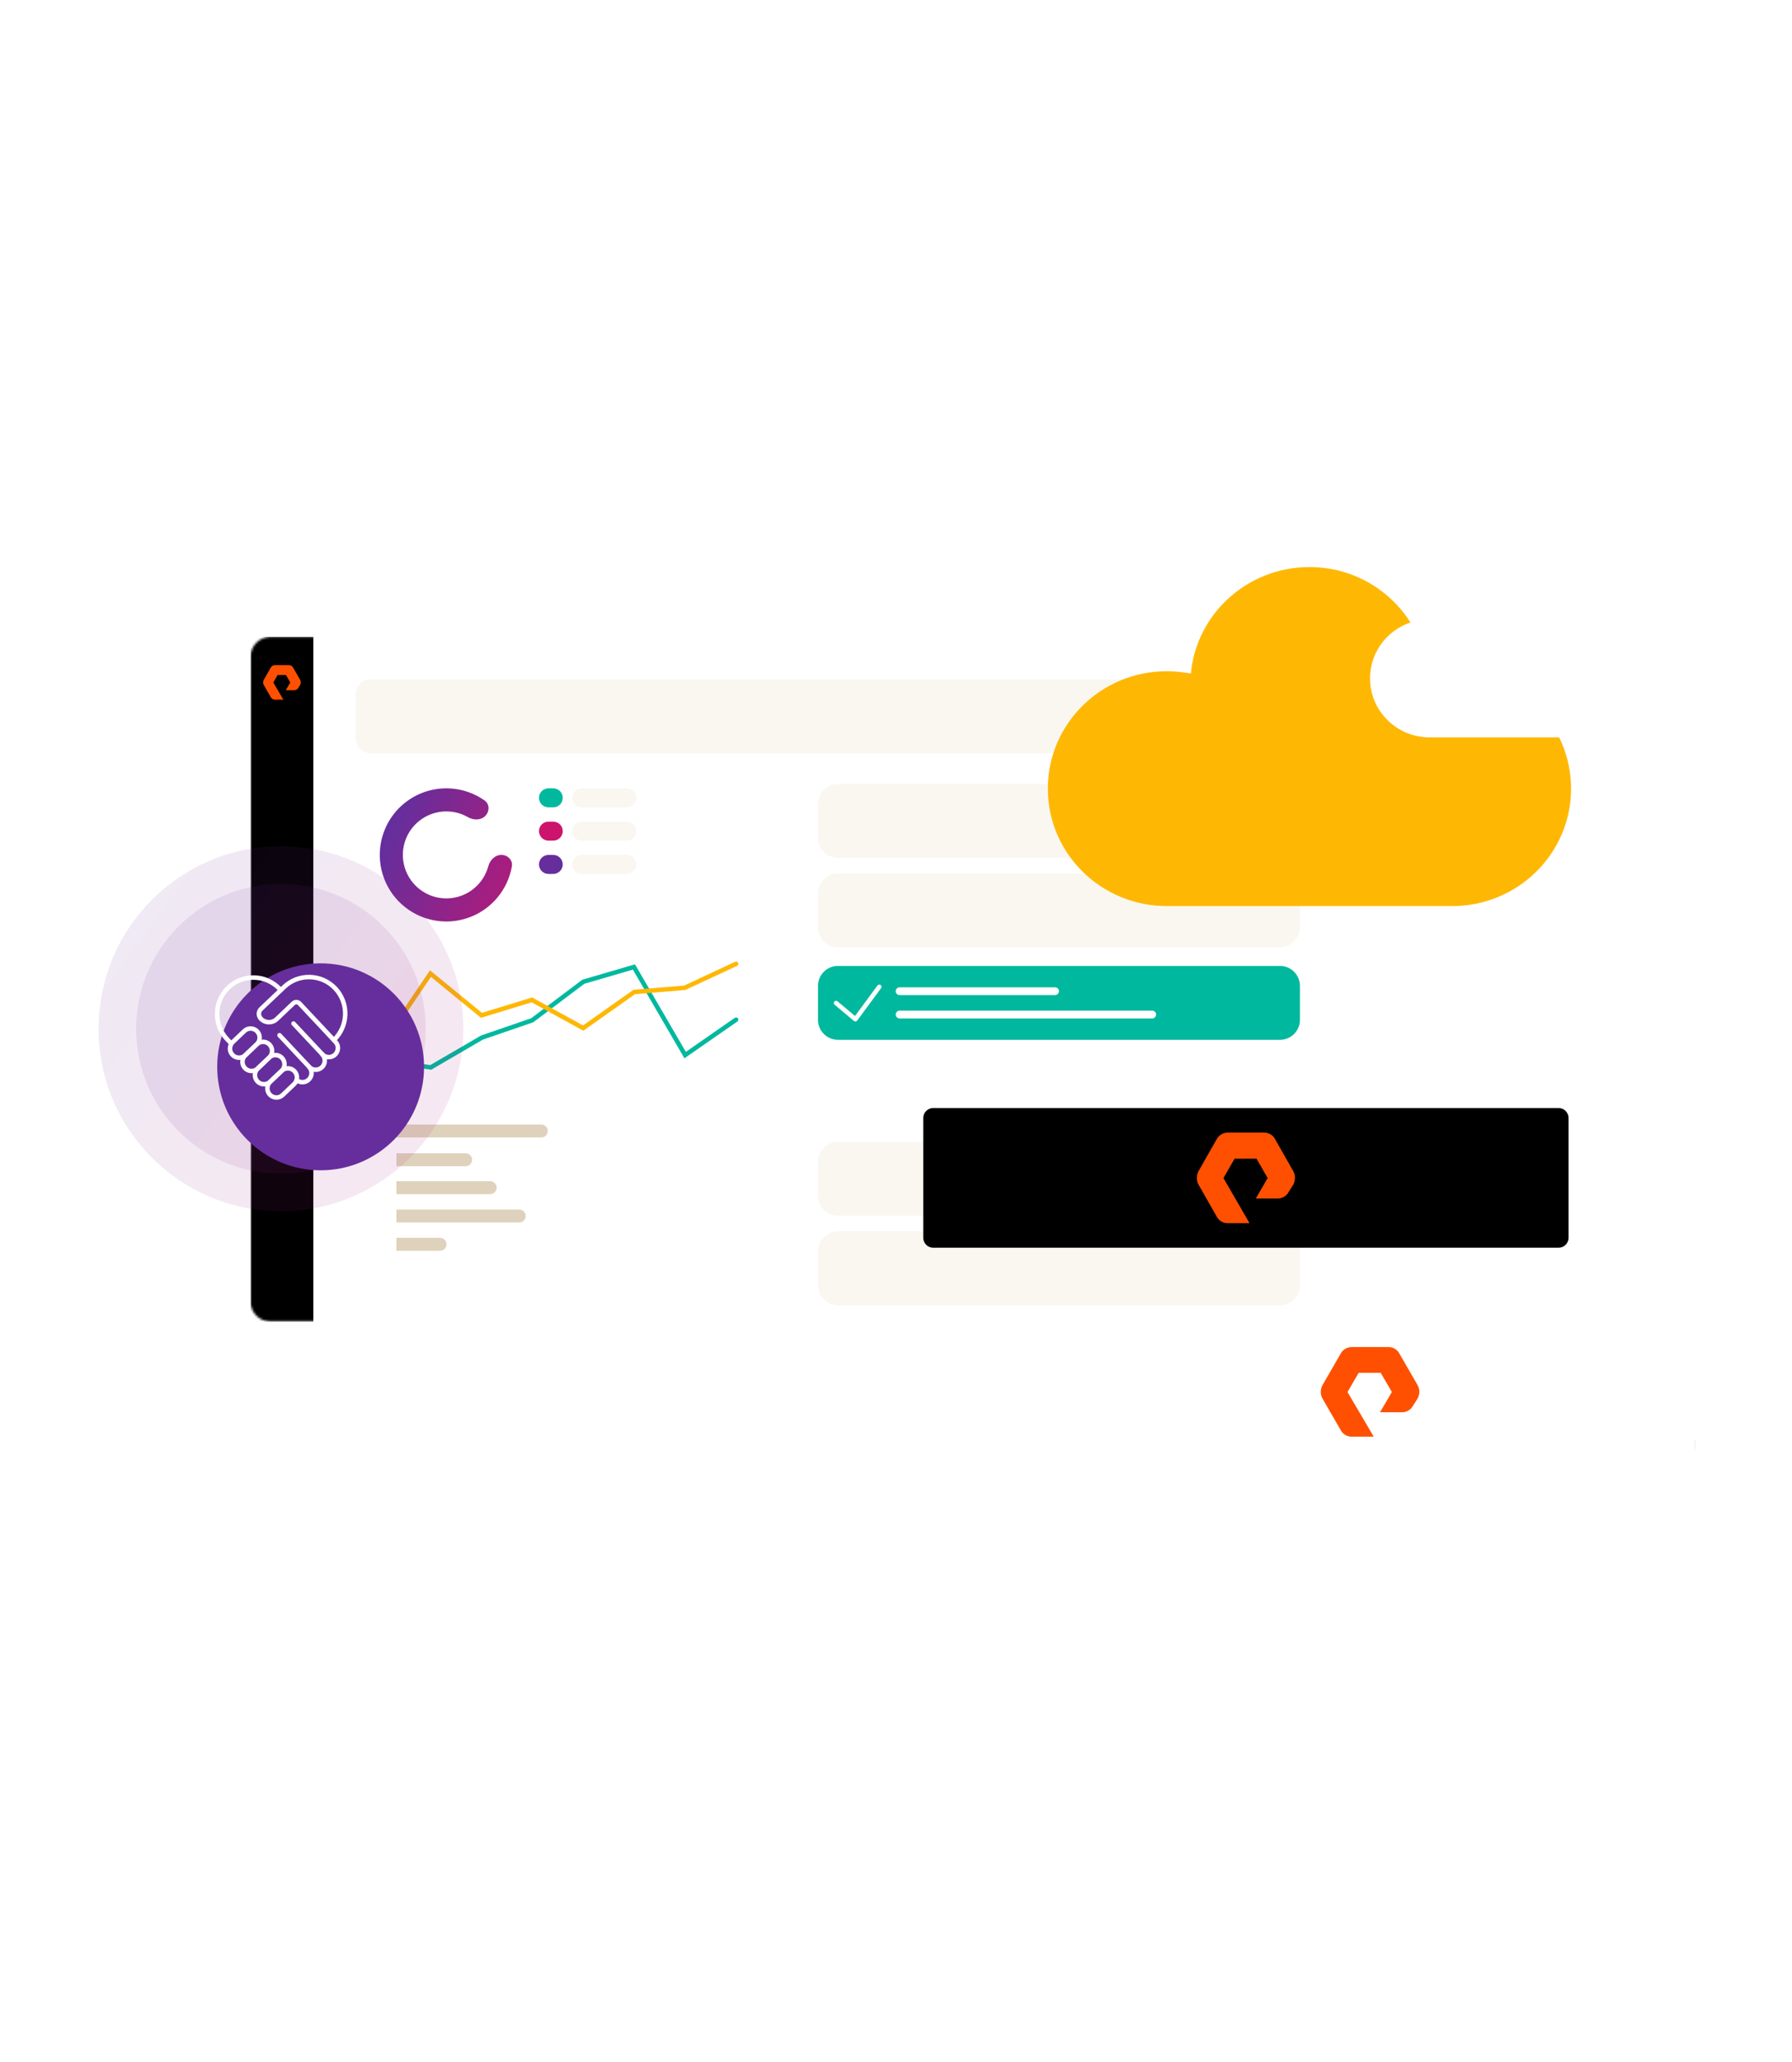
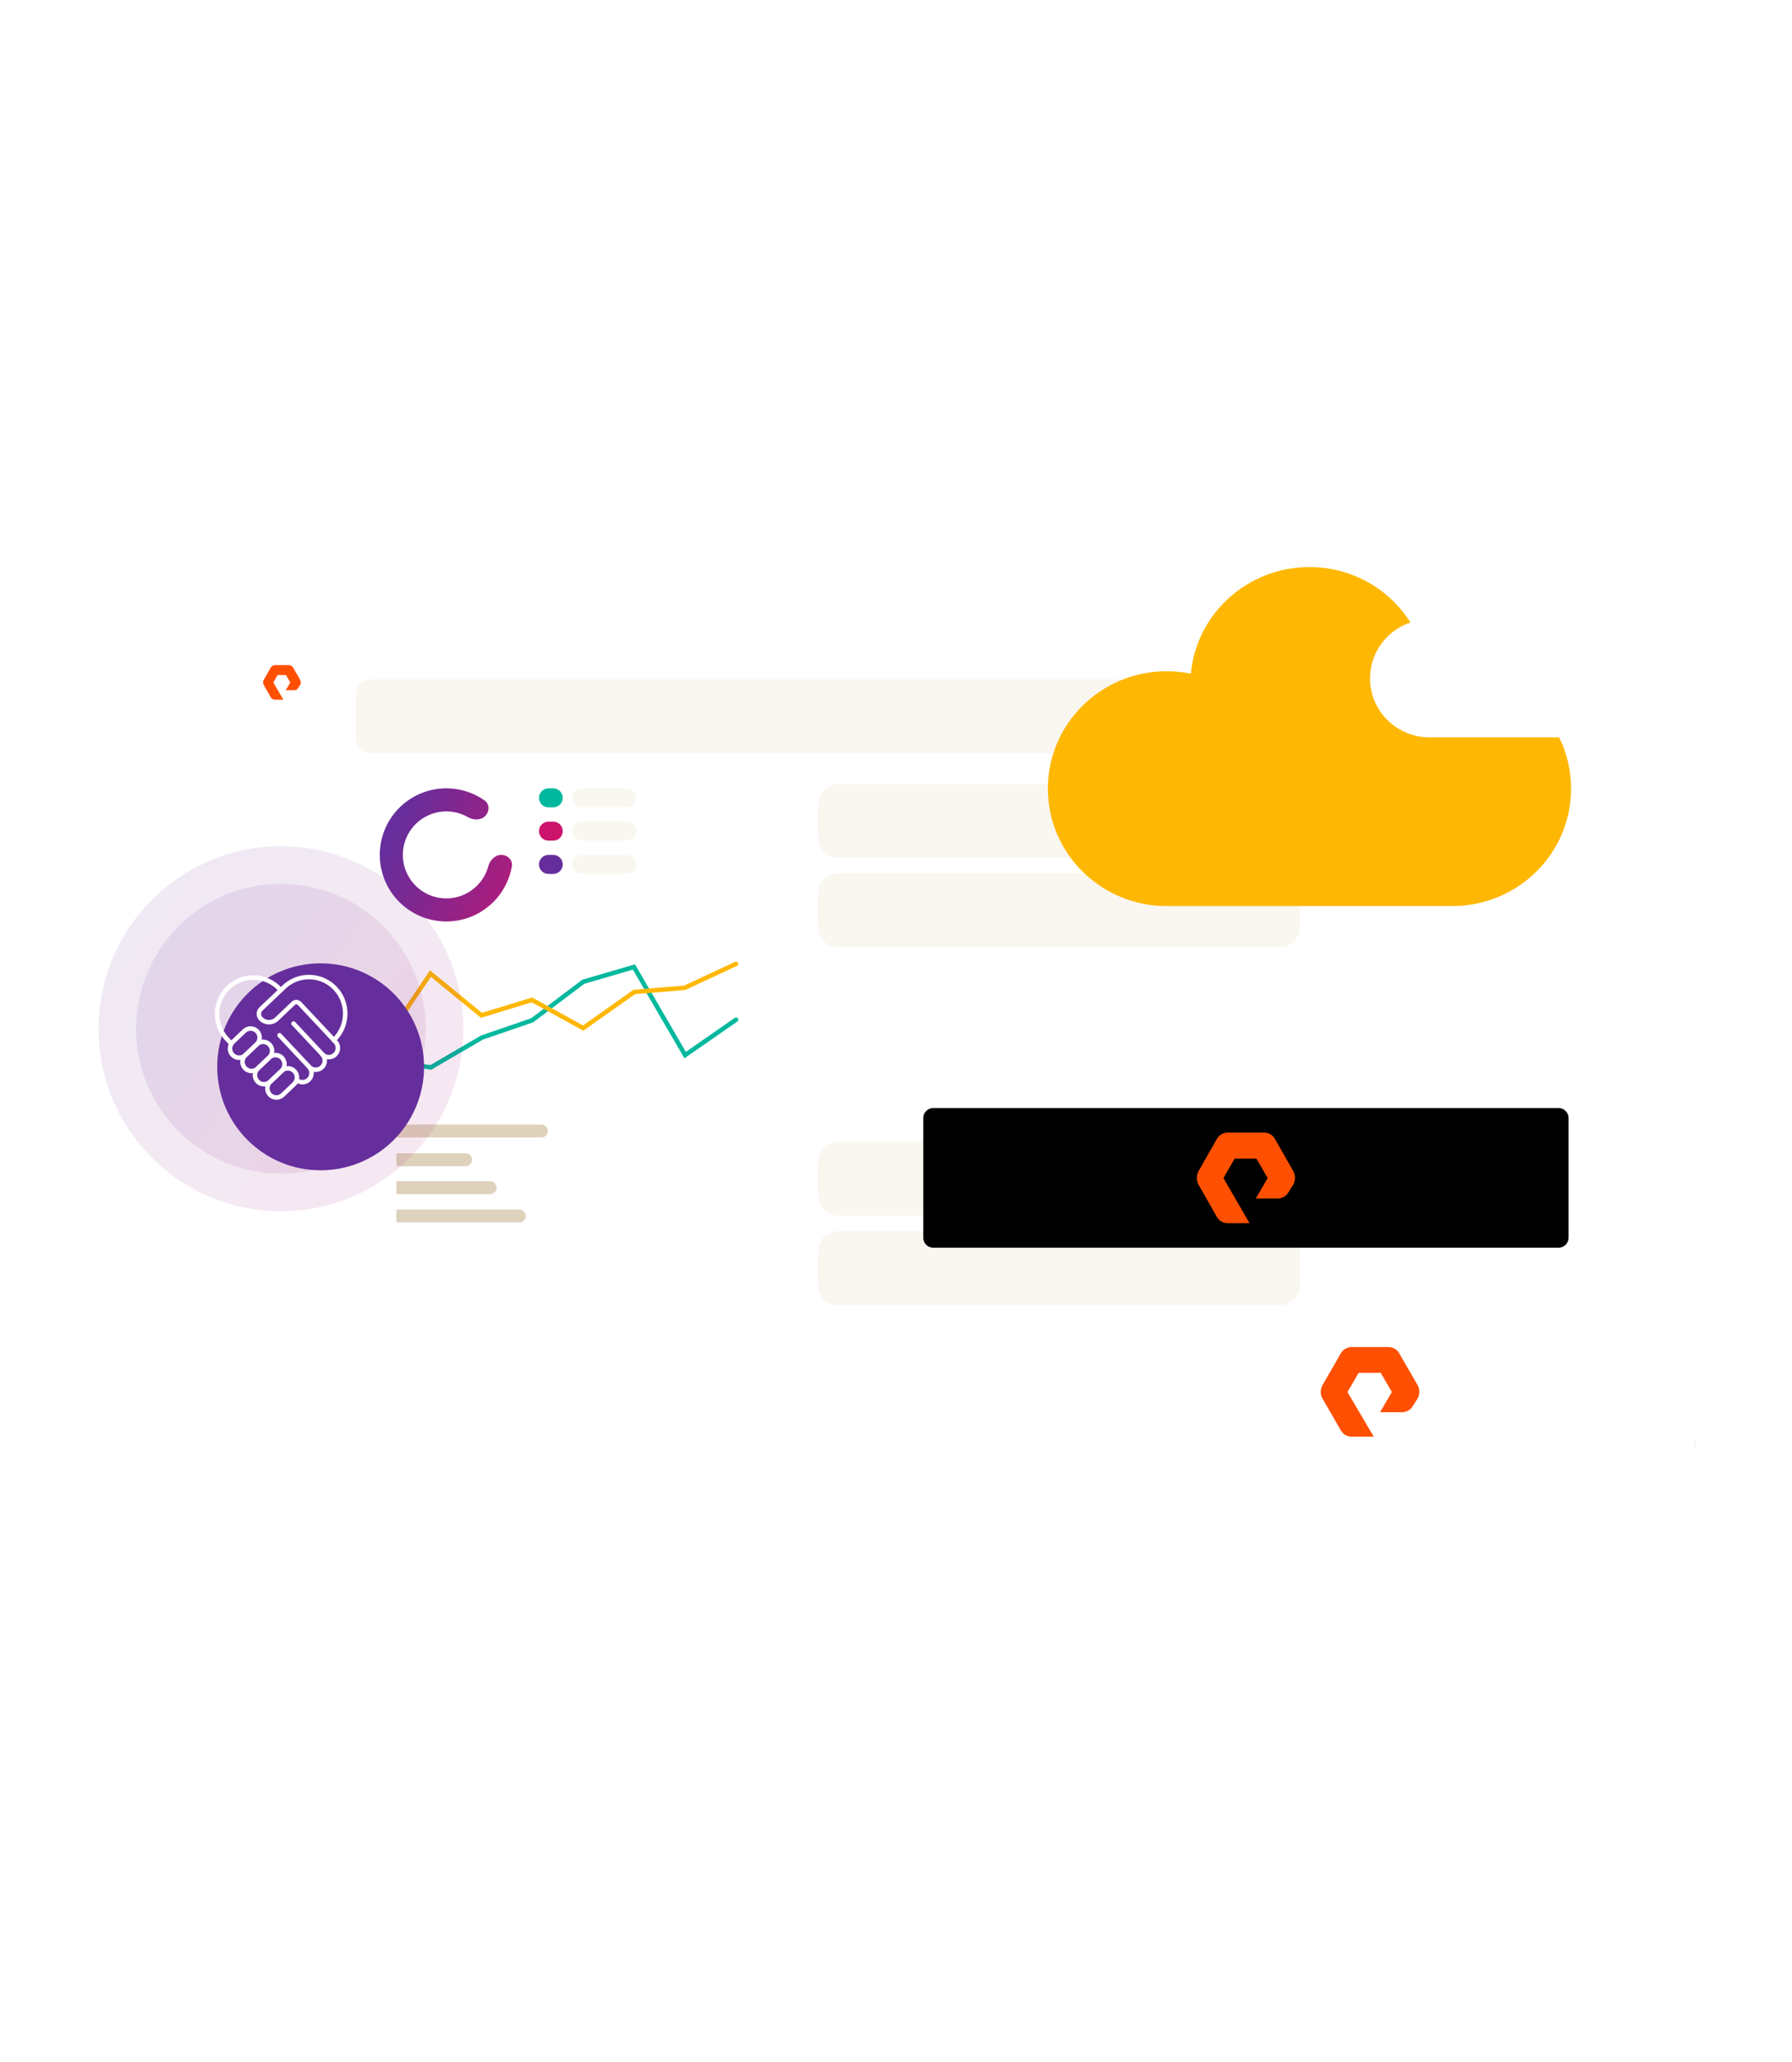
<svg xmlns="http://www.w3.org/2000/svg" width="800" height="920" viewBox="0 0 800 920" fill="none">
  <mask id="mask0_6_441" style="mask-type:alpha" maskUnits="userSpaceOnUse" x="111" y="284" width="502" height="306">
    <path d="M111.851 293.666C111.851 293.087 111.851 292.798 111.864 292.553C112.113 288.024 115.73 284.407 120.26 284.158C120.504 284.144 120.793 284.144 121.372 284.144H602.631C603.209 284.144 603.498 284.144 603.743 284.158C608.272 284.407 611.889 288.024 612.139 292.553C612.152 292.798 612.152 293.087 612.152 293.666V580.129C612.152 580.708 612.152 580.997 612.139 581.242C611.889 585.771 608.272 589.388 603.743 589.637C603.498 589.651 603.209 589.651 602.631 589.651H121.372C120.793 589.651 120.504 589.651 120.26 589.637C115.73 589.388 112.113 585.771 111.864 581.242C111.851 580.997 111.851 580.708 111.851 580.129V293.666Z" fill="#FAF7F1" />
  </mask>
  <g mask="url(#mask0_6_441)">
    <path d="M612.152 284.144H111.851V589.651H612.152V284.144Z" fill="white" />
-     <path d="M139.879 284.144H111.851V589.651H139.879V284.144Z" fill="black" />
    <path fill-rule="evenodd" clip-rule="evenodd" d="M126.49 312.17H122.733C121.958 312.17 121.242 311.751 120.884 311.091L117.724 305.572C117.366 304.912 117.366 304.073 117.724 303.353L120.884 297.835C121.242 297.175 122.017 296.755 122.733 296.755H128.995C129.77 296.755 130.485 297.175 130.843 297.835L134.004 303.353C134.362 304.013 134.362 304.852 134.004 305.572L133.169 306.892C132.811 307.552 132.096 307.971 131.32 307.971H127.563L129.591 304.493L127.683 301.194H123.926L122.017 304.493L126.49 312.17Z" fill="#FE5000" />
    <g style="mix-blend-mode:multiply">
      <path d="M580.753 303.103H165.506C161.82 303.103 158.832 306.091 158.832 309.776V329.398C158.832 333.083 161.82 336.071 165.506 336.071H580.753C584.439 336.071 587.427 333.083 587.427 329.398V309.776C587.427 306.091 584.439 303.103 580.753 303.103Z" fill="#FAF7F1" />
    </g>
    <path d="M169.542 472.943L192.298 476.242L215.198 462.909L237.594 455.212L260.402 438.03L283.008 431.433L305.862 470.744L328.617 454.937" stroke="#00B89E" stroke-width="2" stroke-linecap="round" />
    <path d="M169.542 467.839L192.171 434.391L214.934 453.01L237.455 446.122L260.351 458.696L283.135 442.59L305.647 440.717L328.617 430.032" stroke="#FEB804" stroke-width="2" stroke-linecap="round" />
    <path d="M251.225 355.975C251.225 353.631 249.326 351.731 246.982 351.731H244.86C242.517 351.731 240.617 353.631 240.617 355.975C240.617 358.318 242.517 360.218 244.86 360.218H246.982C249.326 360.218 251.225 358.318 251.225 355.975Z" fill="#00B89E" />
    <g style="mix-blend-mode:multiply">
      <g style="mix-blend-mode:multiply">
        <path d="M284.11 355.975C284.11 353.631 282.211 351.731 279.867 351.731H259.711C257.367 351.731 255.468 353.631 255.468 355.975C255.468 358.318 257.367 360.218 259.711 360.218H279.867C282.211 360.218 284.11 358.318 284.11 355.975Z" fill="#FAF7F1" />
      </g>
    </g>
    <path d="M251.225 370.825C251.225 368.482 249.326 366.582 246.982 366.582H244.86C242.517 366.582 240.617 368.482 240.617 370.825C240.617 373.169 242.517 375.069 244.86 375.069H246.982C249.326 375.069 251.225 373.169 251.225 370.825Z" fill="#CD146D" />
    <g style="mix-blend-mode:multiply">
      <g style="mix-blend-mode:multiply">
        <path d="M284.11 370.825C284.11 368.482 282.211 366.582 279.867 366.582H259.711C257.367 366.582 255.468 368.482 255.468 370.825C255.468 373.169 257.367 375.069 259.711 375.069H279.867C282.211 375.069 284.11 373.169 284.11 370.825Z" fill="#FAF7F1" />
      </g>
    </g>
    <path d="M251.225 385.68C251.225 383.337 249.326 381.438 246.982 381.438H244.86C242.517 381.438 240.617 383.337 240.617 385.68C240.617 388.024 242.517 389.923 244.86 389.923H246.982C249.326 389.923 251.225 388.024 251.225 385.68Z" fill="#662E9C" />
    <g style="mix-blend-mode:multiply">
      <g style="mix-blend-mode:multiply">
        <path d="M284.11 385.68C284.11 383.337 282.211 381.438 279.867 381.438H259.711C257.367 381.438 255.468 383.337 255.468 385.68C255.468 388.024 257.367 389.923 259.711 389.923H279.867C282.211 389.923 284.11 388.024 284.11 385.68Z" fill="#FAF7F1" />
      </g>
    </g>
    <path d="M216.614 364.07C218.624 362.06 218.644 358.757 216.318 357.124C212.153 354.201 207.281 352.378 202.162 351.874C195.322 351.2 188.461 352.918 182.747 356.737C177.034 360.554 172.82 366.236 170.826 372.812C168.831 379.388 169.178 386.452 171.808 392.801C174.437 399.15 179.187 404.39 185.248 407.629C191.309 410.869 198.304 411.907 205.045 410.565C211.784 409.225 217.851 405.589 222.211 400.277C225.474 396.299 227.631 391.566 228.508 386.554C228.998 383.754 226.649 381.433 223.806 381.433C220.964 381.433 218.726 383.777 217.982 386.52C217.268 389.147 216.005 391.613 214.253 393.747C211.405 397.219 207.441 399.595 203.037 400.47C198.632 401.347 194.061 400.668 190.1 398.551C186.14 396.435 183.036 393.01 181.317 388.861C179.599 384.713 179.372 380.096 180.675 375.799C181.979 371.502 184.733 367.79 188.466 365.295C192.2 362.8 196.683 361.678 201.153 362.117C203.899 362.388 206.536 363.239 208.899 364.592C211.365 366.004 214.604 366.08 216.614 364.07Z" fill="url(#paint0_linear_6_441)" />
    <path d="M176.964 501.74H241.664C243.258 501.74 244.549 503.031 244.549 504.624C244.549 506.218 243.258 507.509 241.664 507.509H176.964V501.74Z" fill="#DFD2BC" />
    <path d="M176.964 539.654H231.808C233.402 539.654 234.693 540.945 234.693 542.539C234.693 544.132 233.402 545.423 231.808 545.423H176.964V539.654Z" fill="#DFD2BC" />
-     <path d="M176.964 552.281H196.456C198.048 552.281 199.34 553.572 199.34 555.166C199.34 556.759 198.048 558.05 196.456 558.05H176.964V552.281Z" fill="#DFD2BC" />
    <path d="M176.964 527.01H218.832C220.425 527.01 221.716 528.302 221.716 529.896C221.716 531.488 220.425 532.78 218.832 532.78H176.964V527.01Z" fill="#DFD2BC" />
    <path d="M176.964 514.569H207.871C209.465 514.569 210.756 515.86 210.756 517.453C210.756 519.047 209.465 520.339 207.871 520.339H176.964V514.569Z" fill="#DFD2BC" />
    <g filter="url(#filter0_f_6_441)">
-       <path d="M561.431 447.653H381.93C377.746 447.653 374.354 449.894 374.354 452.658C374.354 455.423 377.746 457.664 381.93 457.664H561.431C565.615 457.664 569.007 455.423 569.007 452.658C569.007 449.894 565.615 447.653 561.431 447.653Z" fill="#000841" />
-     </g>
-     <path d="M571.423 430.968H374.076C369.161 430.968 365.177 434.952 365.177 439.867V455.036C365.177 459.95 369.161 463.934 374.076 463.934H571.423C576.337 463.934 580.321 459.95 580.321 455.036V439.867C580.321 434.952 576.337 430.968 571.423 430.968Z" fill="#00B89E" />
+       </g>
    <path d="M399.876 442.245C399.876 441.287 400.653 440.51 401.611 440.51H471.012C471.971 440.51 472.747 441.287 472.747 442.245C472.747 443.204 471.971 443.98 471.012 443.98H401.611C400.653 443.98 399.876 443.204 399.876 442.245Z" fill="white" />
    <path d="M399.876 452.656C399.876 451.697 400.653 450.921 401.611 450.921H514.388C515.346 450.921 516.124 451.697 516.124 452.656C516.124 453.614 515.346 454.39 514.388 454.39H401.611C400.653 454.39 399.876 453.614 399.876 452.656Z" fill="white" />
    <path d="M392.538 440.283L381.878 454.754L373.241 447.518" stroke="white" stroke-width="2" stroke-miterlimit="10" stroke-linecap="round" stroke-linejoin="round" />
    <g style="mix-blend-mode:multiply">
      <g style="mix-blend-mode:multiply">
        <path d="M571.423 509.457H374.076C369.161 509.457 365.177 513.441 365.177 518.355V533.524C365.177 538.439 369.161 542.423 374.076 542.423H571.423C576.337 542.423 580.321 538.439 580.321 533.524V518.355C580.321 513.441 576.337 509.457 571.423 509.457Z" fill="#FAF7F1" />
      </g>
    </g>
    <g style="mix-blend-mode:multiply">
      <g style="mix-blend-mode:multiply">
        <path d="M571.423 549.38H374.076C369.161 549.38 365.177 553.364 365.177 558.278V573.447C365.177 578.361 369.161 582.345 374.076 582.345H571.423C576.337 582.345 580.321 578.361 580.321 573.447V558.278C580.321 553.364 576.337 549.38 571.423 549.38Z" fill="#FAF7F1" />
      </g>
    </g>
    <g style="mix-blend-mode:multiply">
      <g style="mix-blend-mode:multiply">
        <path d="M571.423 389.693H374.076C369.161 389.693 365.177 393.677 365.177 398.591V413.76C365.177 418.675 369.161 422.659 374.076 422.659H571.423C576.337 422.659 580.321 418.675 580.321 413.76V398.591C580.321 393.677 576.337 389.693 571.423 389.693Z" fill="#FAF7F1" />
      </g>
    </g>
    <g style="mix-blend-mode:multiply">
      <g style="mix-blend-mode:multiply">
        <path d="M571.423 349.77H374.076C369.161 349.77 365.177 353.754 365.177 358.669V373.838C365.177 378.752 369.161 382.736 374.076 382.736H571.423C576.337 382.736 580.321 378.752 580.321 373.838V358.669C580.321 353.754 576.337 349.77 571.423 349.77Z" fill="#FAF7F1" />
      </g>
    </g>
  </g>
  <path d="M648.231 299.486C644.498 299.486 640.962 299.874 637.425 300.551C634.97 273.919 612.279 253 584.579 253C556.879 253 534.091 273.919 531.635 300.551C528.196 299.874 524.563 299.486 520.83 299.486C491.558 299.486 467.787 322.923 467.787 351.879C467.787 380.837 491.558 404.273 520.928 404.273H648.231C677.6 404.273 701.371 380.837 701.371 351.879C701.371 322.923 677.6 299.486 648.231 299.486Z" fill="#FEB804" />
  <g filter="url(#filter1_f_6_441)">
    <path d="M674.703 523.289H454.412C442.755 523.289 433.306 529.763 433.306 537.749C433.306 545.735 442.755 552.209 454.412 552.209H674.703C686.36 552.209 695.809 545.735 695.809 537.749C695.809 529.763 686.36 523.289 674.703 523.289Z" fill="#1C1C1C" fill-opacity="0.5" />
  </g>
  <path d="M695.795 494.37H416.621C414.164 494.37 412.172 496.362 412.172 498.819V552.252C412.172 554.709 414.164 556.701 416.621 556.701H695.795C698.252 556.701 700.244 554.709 700.244 552.252V498.819C700.244 496.362 698.252 494.37 695.795 494.37Z" fill="black" />
  <path fill-rule="evenodd" clip-rule="evenodd" d="M557.835 545.755H548.05C546.031 545.755 544.167 544.654 543.235 542.923L535.003 528.449C534.07 526.719 534.07 524.516 535.003 522.629L543.235 508.156C544.167 506.425 546.186 505.324 548.05 505.324H564.358C566.377 505.324 568.242 506.425 569.174 508.156L577.406 522.629C578.337 524.36 578.337 526.562 577.406 528.449L575.231 531.91C574.299 533.641 572.435 534.742 570.416 534.742H560.63L565.911 525.618L560.941 516.965H551.157L546.186 525.618L557.835 545.755Z" fill="#FE5000" />
  <path d="M702.01 276.355C700.14 276.355 698.37 276.549 696.598 276.89C695.368 263.509 684.002 253 670.128 253C656.253 253 644.838 263.509 643.609 276.89C641.886 276.549 640.066 276.355 638.196 276.355C623.534 276.355 611.628 288.129 611.628 302.678C611.628 317.225 623.534 329 638.245 329H702.01C716.721 329 728.628 317.225 728.628 302.678C728.628 288.129 716.721 276.355 702.01 276.355Z" fill="white" />
  <path d="M125.429 540.436C170.401 540.436 206.858 503.979 206.858 459.007C206.858 414.035 170.401 377.578 125.429 377.578C80.457 377.578 44 414.035 44 459.007C44 503.979 80.457 540.436 125.429 540.436Z" fill="url(#paint1_linear_6_441)" fill-opacity="0.1" />
  <path d="M125.428 523.647C161.127 523.647 190.067 494.707 190.067 459.007C190.067 423.308 161.127 394.367 125.428 394.367C89.729 394.367 60.789 423.308 60.789 459.007C60.789 494.707 89.729 523.647 125.428 523.647Z" fill="url(#paint2_linear_6_441)" fill-opacity="0.1" />
  <g filter="url(#filter2_d_6_441)">
    <path d="M125.765 504.779C151.264 504.779 171.936 484.108 171.936 458.608C171.936 433.109 151.264 412.437 125.765 412.437C100.265 412.437 79.594 433.109 79.594 458.608C79.594 484.108 100.265 504.779 125.765 504.779Z" fill="#662E9C" />
  </g>
  <path d="M149.039 464.049C149.941 465.014 150.877 465.862 150.835 467.701C150.812 468.506 150.552 469.287 150.087 469.943C149.623 470.6 148.976 471.104 148.227 471.391C147.48 471.676 146.665 471.734 145.886 471.555C145.106 471.376 144.397 470.969 143.847 470.384C144.345 470.902 144.698 471.543 144.87 472.243C145.042 472.942 145.026 473.674 144.825 474.366C144.622 475.057 144.241 475.681 143.72 476.176C143.199 476.67 142.557 477.016 141.86 477.179C141.163 477.343 140.436 477.317 139.752 477.106C139.067 476.894 138.451 476.504 137.966 475.974C138.678 476.73 139.075 477.731 139.075 478.773C139.075 479.814 138.678 480.815 137.966 481.571C137.254 482.327 136.281 482.779 135.247 482.834C134.213 482.888 133.198 482.543 132.411 481.866" stroke="white" stroke-width="2" stroke-linecap="round" stroke-linejoin="round" />
  <path d="M103.203 465.592L101.125 463.379C98.275 460.222 96.77 456.067 96.933 451.805C97.096 447.544 98.913 443.518 101.995 440.59C105.077 437.662 109.178 436.07 113.416 436.151C117.653 436.233 121.69 437.984 124.658 441.027L125.352 441.766" stroke="white" stroke-width="2" stroke-linecap="round" stroke-linejoin="round" />
  <path d="M115.91 462.973C115.91 463.525 115.797 464.072 115.58 464.58C115.362 465.087 115.044 465.544 114.644 465.924L109.496 470.812C108.919 471.355 108.197 471.716 107.419 471.852C106.64 471.988 105.839 471.892 105.114 471.577C104.39 471.262 103.773 470.74 103.339 470.077C102.905 469.414 102.672 468.638 102.67 467.845C102.671 467.291 102.784 466.742 103.004 466.235C103.224 465.728 103.545 465.271 103.948 464.894L109.096 460.004C109.671 459.46 110.392 459.097 111.17 458.961C111.948 458.824 112.748 458.919 113.473 459.234C114.199 459.55 114.817 460.072 115.251 460.736C115.686 461.4 115.917 462.177 115.918 462.973H115.91Z" stroke="white" stroke-width="2" stroke-linecap="round" stroke-linejoin="round" />
  <path d="M121.463 468.887C121.463 469.44 121.35 469.987 121.132 470.494C120.914 471.001 120.595 471.459 120.195 471.838L115.062 476.729C114.485 477.271 113.764 477.632 112.986 477.769C112.209 477.904 111.409 477.81 110.684 477.496C109.961 477.181 109.345 476.661 108.911 475.999C108.477 475.337 108.244 474.563 108.24 473.771C108.24 473.217 108.354 472.669 108.574 472.161C108.793 471.653 109.115 471.197 109.518 470.82L114.666 465.931C115.24 465.386 115.96 465.024 116.737 464.886C117.514 464.749 118.314 464.843 119.038 465.156C119.759 465.474 120.371 465.997 120.802 466.659C121.232 467.322 121.462 468.096 121.463 468.887Z" stroke="white" stroke-width="2" stroke-linecap="round" stroke-linejoin="round" />
  <path d="M132.572 480.731C132.571 481.285 132.458 481.834 132.24 482.343C132.022 482.854 131.703 483.313 131.303 483.696L126.156 488.587C125.373 489.316 124.335 489.706 123.268 489.669C122.202 489.632 121.193 489.174 120.46 488.393C119.729 487.611 119.333 486.57 119.36 485.497C119.386 484.423 119.833 483.405 120.602 482.66L125.75 477.772C126.325 477.228 127.045 476.864 127.822 476.727C128.6 476.59 129.4 476.683 130.125 476.997C130.849 477.313 131.467 477.834 131.901 478.497C132.335 479.16 132.567 479.936 132.569 480.731H132.572Z" stroke="white" stroke-width="2" stroke-linecap="round" stroke-linejoin="round" />
  <path d="M149.042 464.049L133.738 447.736C133.56 447.545 133.346 447.392 133.109 447.285C132.871 447.178 132.615 447.119 132.355 447.111C132.095 447.104 131.836 447.148 131.592 447.241C131.349 447.334 131.127 447.475 130.937 447.655L123.548 454.681C120.444 457.631 115.482 455.418 115.575 452.28C115.605 451.474 115.947 450.71 116.529 450.153L126.824 440.371C129.946 437.406 134.11 435.811 138.401 435.936C142.692 436.062 146.758 437.896 149.704 441.037C152.651 444.178 154.236 448.369 154.112 452.686C153.988 457.004 152.164 461.095 149.042 464.059V464.049Z" stroke="white" stroke-width="2" stroke-linecap="round" stroke-linejoin="round" />
  <path d="M124.785 461.896L137.984 475.959" stroke="white" stroke-width="2" stroke-linecap="round" stroke-linejoin="round" />
  <path d="M131.029 456.677L144.228 470.741" stroke="white" stroke-width="2" stroke-linecap="round" stroke-linejoin="round" />
  <path d="M127.019 474.803C127.013 475.358 126.899 475.907 126.681 476.416C126.463 476.925 126.147 477.386 125.75 477.772L120.602 482.66C119.82 483.39 118.782 483.779 117.715 483.744C116.648 483.707 115.639 483.248 114.907 482.466C114.175 481.685 113.78 480.645 113.807 479.572C113.834 478.498 114.281 477.479 115.052 476.736L120.184 471.846C120.76 471.302 121.48 470.939 122.258 470.802C123.035 470.665 123.835 470.759 124.56 471.072C125.284 471.388 125.901 471.909 126.335 472.572C126.769 473.234 127.002 474.01 127.004 474.803H127.019Z" stroke="white" stroke-width="2" stroke-linecap="round" stroke-linejoin="round" />
  <g filter="url(#filter3_d_6_441)">
    <path opacity="0.5" d="M725.794 605.759H524.844C507.815 605.759 494.01 619.563 494.01 636.592C494.01 653.621 507.815 667.426 524.844 667.426H725.794C742.823 667.426 756.628 653.621 756.628 636.592C756.628 619.563 742.823 605.759 725.794 605.759Z" fill="#393939" />
    <path d="M752.178 575.032H471.877C469.42 575.032 467.428 577.024 467.428 579.481V663.084C467.428 665.541 469.42 667.533 471.877 667.533H752.178C754.635 667.533 756.627 665.541 756.627 663.084V579.481C756.627 577.024 754.635 575.032 752.178 575.032Z" fill="white" />
  </g>
  <path fill-rule="evenodd" clip-rule="evenodd" d="M613.266 641H603.436C601.408 641 599.536 639.911 598.599 638.198L590.33 623.879C589.394 622.167 589.394 619.989 590.33 618.121L598.599 603.802C599.536 602.089 601.564 601 603.436 601H619.819C621.847 601 623.719 602.089 624.656 603.802L632.925 618.121C633.862 619.833 633.862 622.011 632.925 623.879L630.741 627.303C629.805 629.016 627.932 630.105 625.904 630.105H616.074L621.38 621.078L616.387 612.518H606.557L601.564 621.078L613.266 641Z" fill="#FE5000" />
  <defs>
    <filter id="filter0_f_6_441" x="334.354" y="407.653" width="274.653" height="90.011" filterUnits="userSpaceOnUse" color-interpolation-filters="sRGB">
      <feFlood flood-opacity="0" result="BackgroundImageFix" />
      <feBlend mode="normal" in="SourceGraphic" in2="BackgroundImageFix" result="shape" />
      <feGaussianBlur stdDeviation="20" result="effect1_foregroundBlur_6_441" />
    </filter>
    <filter id="filter1_f_6_441" x="389.306" y="479.289" width="350.503" height="116.92" filterUnits="userSpaceOnUse" color-interpolation-filters="sRGB">
      <feFlood flood-opacity="0" result="BackgroundImageFix" />
      <feBlend mode="normal" in="SourceGraphic" in2="BackgroundImageFix" result="shape" />
      <feGaussianBlur stdDeviation="22" result="effect1_foregroundBlur_6_441" />
    </filter>
    <filter id="filter2_d_6_441" x="79.594" y="412.437" width="127.087" height="127.086" filterUnits="userSpaceOnUse" color-interpolation-filters="sRGB">
      <feFlood flood-opacity="0" result="BackgroundImageFix" />
      <feColorMatrix in="SourceAlpha" type="matrix" values="0 0 0 0 0 0 0 0 0 0 0 0 0 0 0 0 0 0 127 0" result="hardAlpha" />
      <feOffset dx="17.372" dy="17.372" />
      <feGaussianBlur stdDeviation="8.686" />
      <feColorMatrix type="matrix" values="0 0 0 0 0 0 0 0 0 0 0 0 0 0 0 0 0 0 0.25 0" />
      <feBlend mode="normal" in2="BackgroundImageFix" result="effect1_dropShadow_6_441" />
      <feBlend mode="normal" in="SourceGraphic" in2="effect1_dropShadow_6_441" result="shape" />
    </filter>
    <filter id="filter3_d_6_441" x="443.428" y="559.032" width="337.2" height="140.501" filterUnits="userSpaceOnUse" color-interpolation-filters="sRGB">
      <feFlood flood-opacity="0" result="BackgroundImageFix" />
      <feColorMatrix in="SourceAlpha" type="matrix" values="0 0 0 0 0 0 0 0 0 0 0 0 0 0 0 0 0 0 127 0" result="hardAlpha" />
      <feOffset dy="8" />
      <feGaussianBlur stdDeviation="12" />
      <feColorMatrix type="matrix" values="0 0 0 0 0 0 0 0 0 0 0 0 0 0 0 0 0 0 0.15 0" />
      <feBlend mode="normal" in2="BackgroundImageFix" result="effect1_dropShadow_6_441" />
      <feBlend mode="normal" in="SourceGraphic" in2="effect1_dropShadow_6_441" result="shape" />
    </filter>
    <linearGradient id="paint0_linear_6_441" x1="153.172" y1="425.756" x2="232.065" y2="457.456" gradientUnits="userSpaceOnUse">
      <stop stop-color="#662E9C" />
      <stop offset="1" stop-color="#CD146D" />
    </linearGradient>
    <linearGradient id="paint1_linear_6_441" x1="56.528" y1="410.149" x2="196.836" y2="514.127" gradientUnits="userSpaceOnUse">
      <stop stop-color="#662E9C" />
      <stop offset="1" stop-color="#AA1D7D" />
    </linearGradient>
    <linearGradient id="paint2_linear_6_441" x1="70.733" y1="420.224" x2="182.112" y2="502.763" gradientUnits="userSpaceOnUse">
      <stop stop-color="#662E9C" />
      <stop offset="1" stop-color="#AA1D7D" />
    </linearGradient>
  </defs>
</svg>